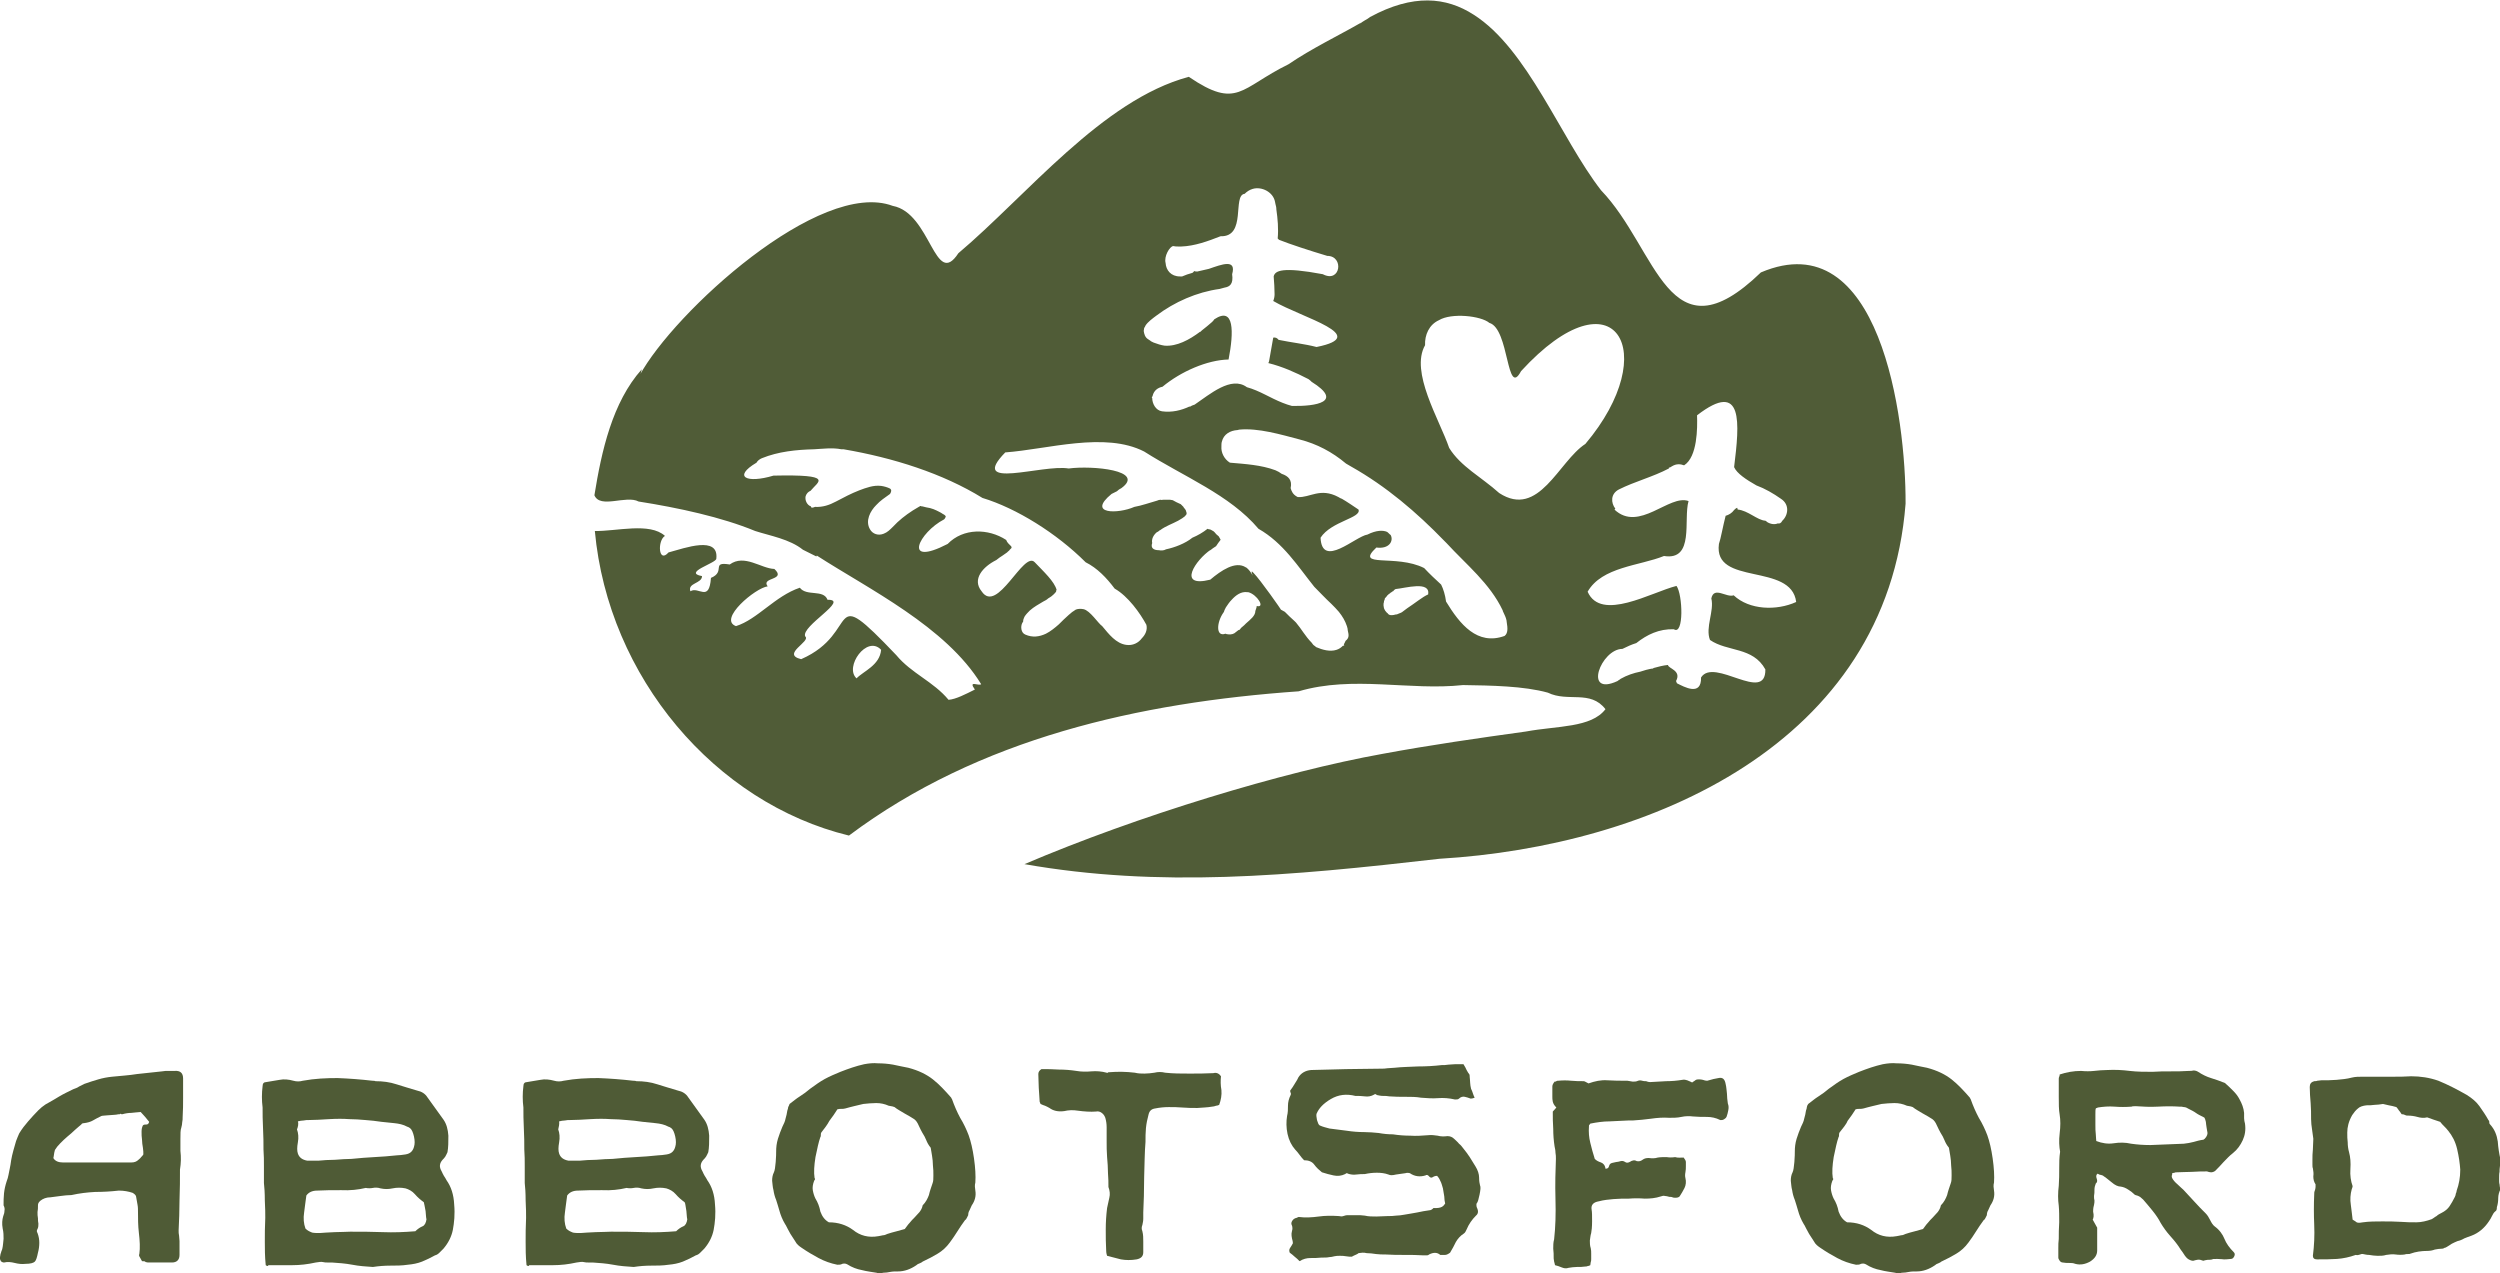
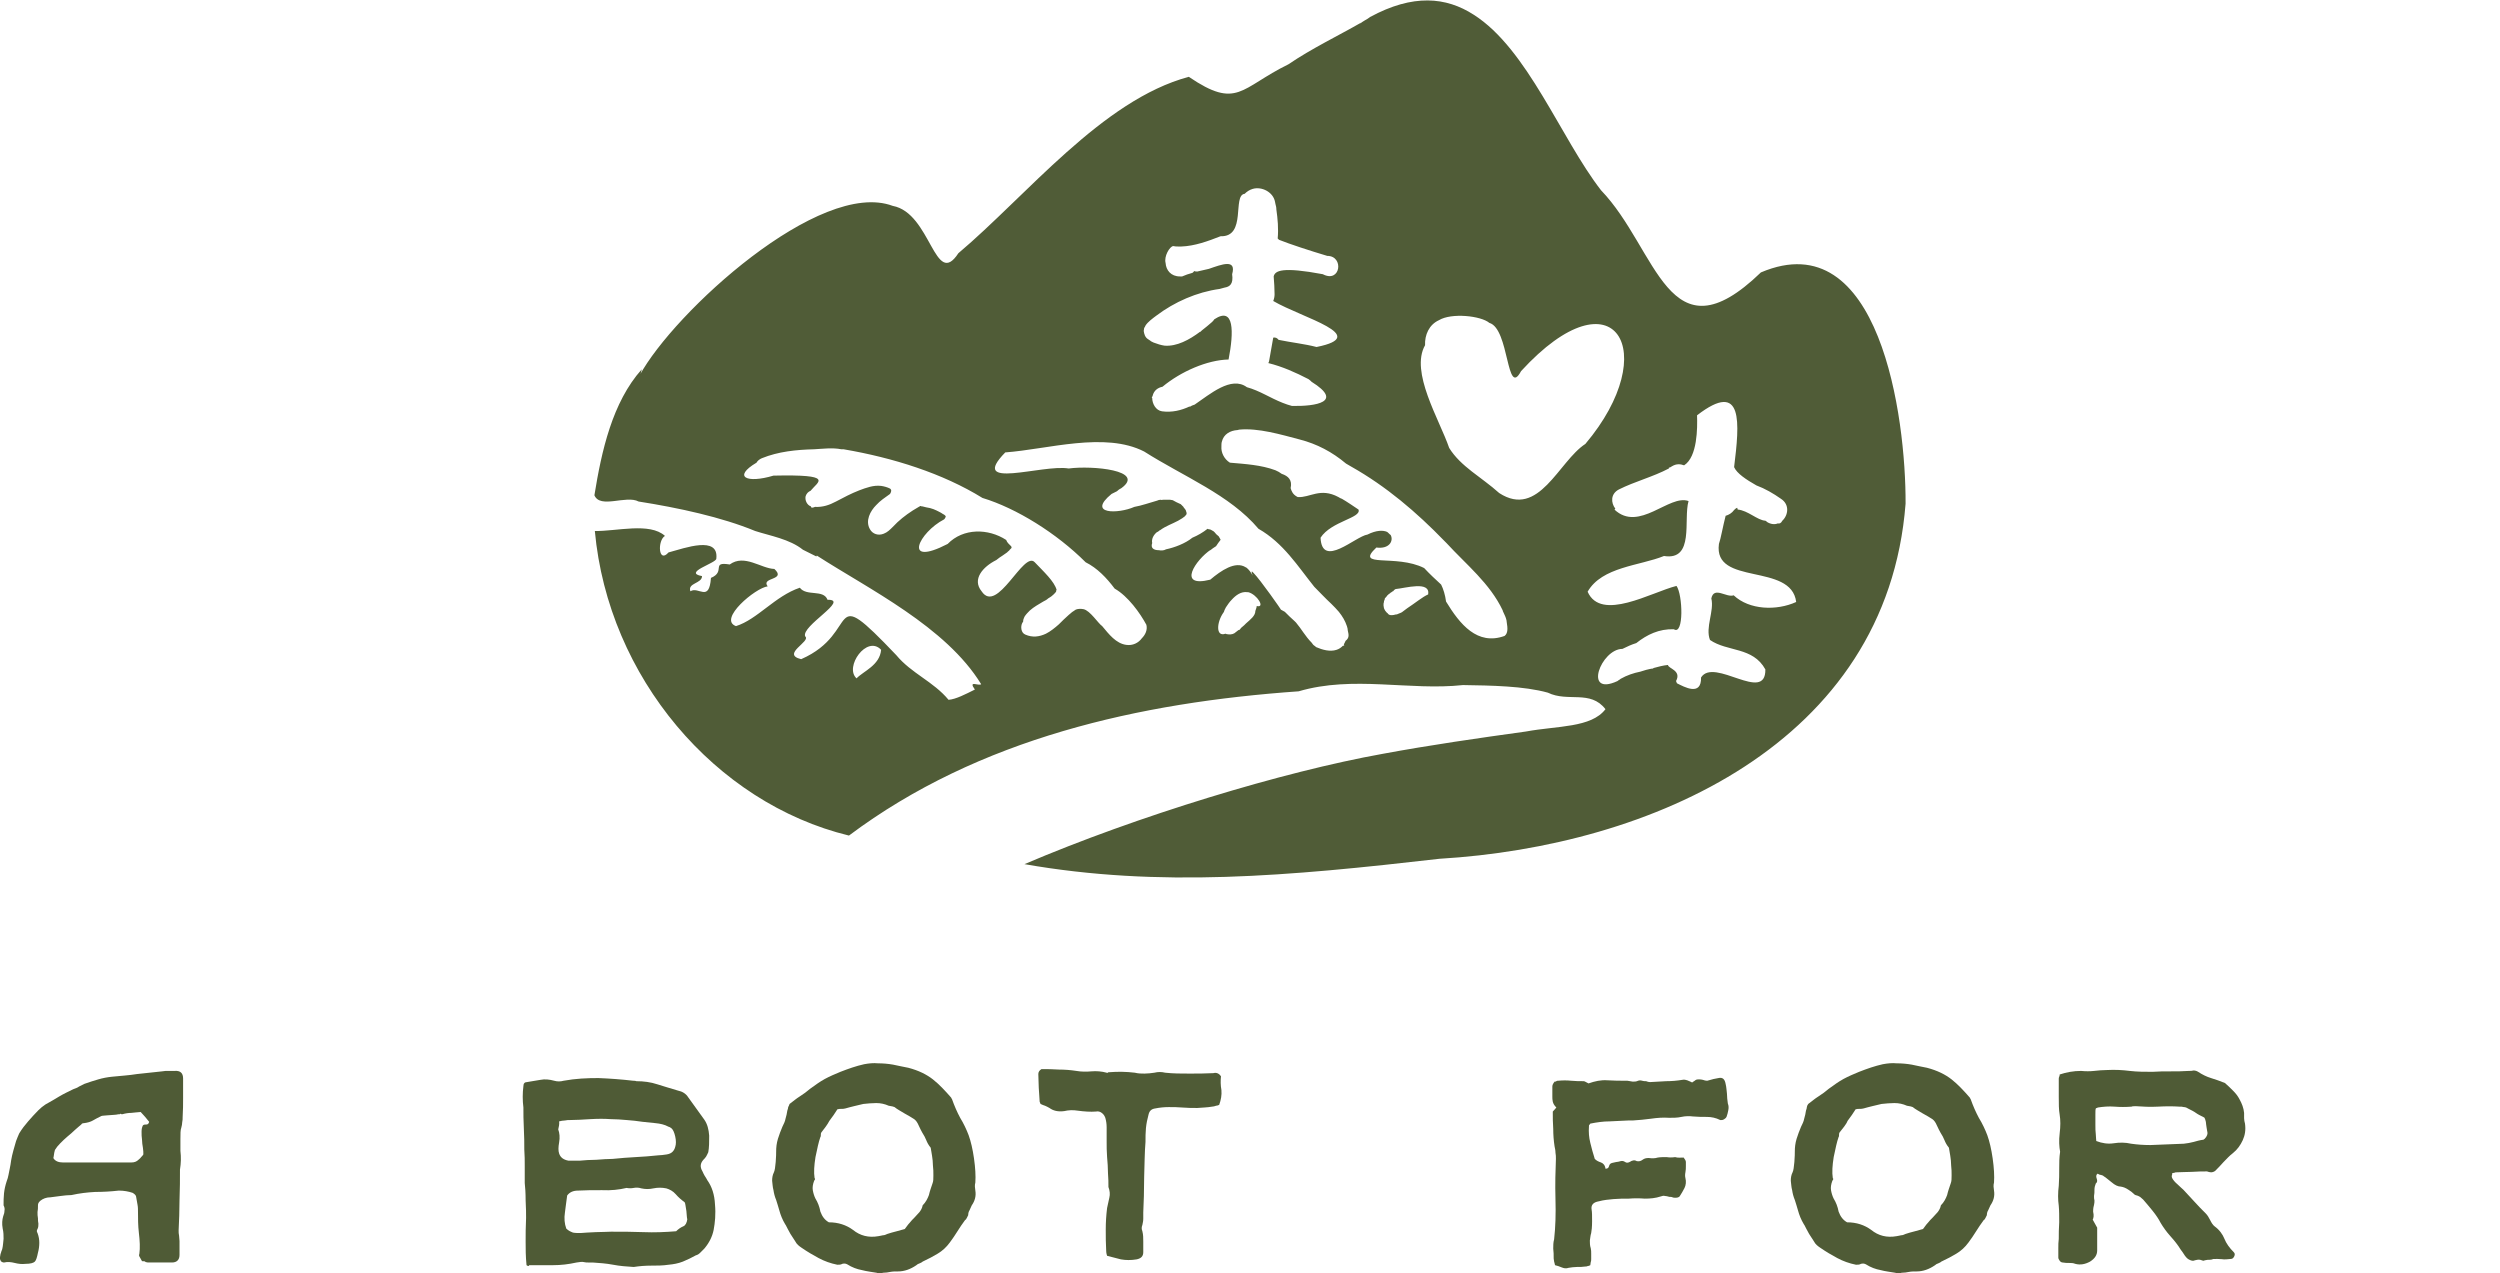
<svg xmlns="http://www.w3.org/2000/svg" version="1.1" id="Layer_1" x="0px" y="0px" viewBox="0 0 559.8 285.1" style="enable-background:new 0 0 559.8 285.1;" xml:space="preserve">
  <style type="text/css">
	.st0{fill:#4F5B36;}
	.st1{fill:#505C37;}
</style>
  <g>
    <g>
      <path class="st0" d="M31.8,282.4c-0.2-0.3-0.3-0.6-0.5-0.9c-0.2-0.3-0.2-0.5-0.1-0.7c0.2-1.4,0.1-3-0.1-4.7    c-0.2-1.7-0.2-3.3-0.2-4.6c0-0.6,0-1.2-0.1-1.7c-0.1-0.5-0.2-1.1-0.3-1.7c0-0.4-0.3-0.7-0.8-1c-0.9-0.3-1.9-0.5-3.1-0.5    c-1.8,0.2-3.5,0.3-5.3,0.3c-1.8,0.1-3.5,0.3-5.3,0.7c-0.8,0-1.6,0.1-2.4,0.2c-0.8,0.1-1.5,0.2-2.3,0.3c-0.9,0-1.7,0.3-2.3,0.8    c-0.2,0.2-0.3,0.3-0.4,0.5c-0.1,0.2-0.1,0.4-0.1,0.6c0,0.5,0,0.9-0.1,1.4c0,0.5,0,0.9,0.1,1.4c0,0.4,0,0.8,0.1,1.2    c0,0.4,0,0.8-0.2,1.2c-0.2,0.3-0.2,0.6,0,0.9c0.3,0.8,0.4,1.5,0.4,2.2c0,0.7-0.1,1.5-0.3,2.2c-0.2,1-0.4,1.7-0.7,2    c-0.3,0.3-1,0.5-2.1,0.5c-0.8,0.1-1.6,0-2.4-0.2c-0.8-0.2-1.6-0.3-2.4-0.1c-0.2,0-0.5-0.1-0.7-0.3C0,282-0.1,281.8,0,281.5    c0.1-0.5,0.1-0.8,0.2-0.9c0-0.1,0.1-0.4,0.3-0.9c0.2-0.8,0.2-1.6,0.3-2.3c0-0.7,0-1.5-0.2-2.3c-0.2-1.1-0.1-2,0.1-2.7    c0.2-0.5,0.3-0.9,0.3-1.3c0.1-0.4,0-0.8-0.2-1.2c0-0.9,0-1.8,0.1-2.7c0.1-0.9,0.3-1.8,0.6-2.7c0.2-0.5,0.3-0.9,0.4-1.4    c0.1-0.5,0.2-1,0.3-1.5c0.1-0.5,0.2-1,0.3-1.8c0.1-0.7,0.3-1.4,0.5-2.2c0.2-0.7,0.4-1.4,0.6-2.1c0.2-0.6,0.5-1.2,0.7-1.7    c0.6-1,1.3-1.9,2-2.7c0.7-0.8,1.5-1.7,2.3-2.5c0.5-0.5,1-0.9,1.6-1.3c1.1-0.6,2.1-1.2,3.1-1.8c1-0.6,2.1-1.1,3.1-1.6    c0.5-0.2,0.9-0.3,1.3-0.6c0.4-0.2,0.8-0.4,1.2-0.6c1.1-0.4,2.1-0.7,3.1-1c1-0.3,2.1-0.5,3.1-0.6c1.9-0.2,3.8-0.3,5.6-0.6    c1.8-0.2,3.7-0.4,5.6-0.6c0.5-0.1,0.9-0.1,1.4-0.1c0.5,0,0.9,0,1.4,0c1.3-0.1,1.9,0.5,1.9,1.7c0,1.4,0,2.9,0,4.3    c0,1.4,0,2.8-0.1,4.3c0,0.4,0,0.8-0.1,1.2c0,0.4-0.1,0.8-0.2,1.2c-0.2,0.5-0.2,1.4-0.2,2.6c0,1.2,0,2.1,0,2.6    c0.1,0.7,0.1,1.4,0.1,2.1c0,0.7-0.1,1.4-0.2,2.1c0,2.1,0,4.4-0.1,6.8c0,2.4-0.1,4.7-0.2,6.8c0,0.4,0,0.8,0.1,1.2    c0,0.4,0.1,0.8,0.1,1.2v3.1c0,1.1-0.6,1.7-1.7,1.7h-5c-0.3,0-0.6,0-0.9-0.1C32.5,282.4,32.2,282.4,31.8,282.4z M12,259.4    c0.4,0.6,1.1,0.9,2.1,0.9h15.3c0.7,0,1.2-0.2,1.6-0.6c0.2-0.2,0.4-0.3,0.6-0.6c0.2-0.2,0.4-0.4,0.5-0.6c0-0.4,0-0.9-0.1-1.5    c-0.1-0.6-0.2-1.2-0.2-1.8c-0.1-0.6-0.1-1.2-0.1-1.8c0-0.6,0.1-1,0.3-1.4c0.2-0.2,0.5-0.2,0.8-0.2c0.3,0,0.5-0.2,0.6-0.6    c-0.3-0.4-0.6-0.7-0.9-1.1c-0.3-0.3-0.6-0.7-1-1.1c-0.8,0.1-1.5,0.1-2.1,0.2c-0.6,0-1.3,0.1-2,0.3c-0.2,0-0.3,0-0.3-0.1    c-0.1,0-0.2,0-0.3,0.1c-0.2,0-0.4,0-0.8,0.1c-0.4,0-0.8,0.1-1.3,0.1c-0.5,0-0.9,0.1-1.3,0.1c-0.4,0-0.7,0.1-0.7,0.1    c-0.8,0.4-1.4,0.7-1.9,1c-0.5,0.3-1.2,0.5-2,0.6c-0.3,0-0.5,0.1-0.6,0.3c-0.4,0.3-0.8,0.7-1.4,1.2c-0.5,0.5-1.1,1-1.7,1.5    c-0.6,0.5-1.1,1-1.6,1.5c-0.5,0.5-0.9,1-1.2,1.5c-0.1,0.3-0.2,0.8-0.3,1.6C11.9,259.3,12,259.4,12,259.4z" />
-       <path class="st0" d="M59.5,283.3c-0.2-2-0.2-3.7-0.2-5.3c0-1.5,0-3.3,0.1-5.3c0-0.9,0-2.2-0.1-3.9c0-1.7-0.1-3-0.2-3.9    c0-1.3,0-2.6,0-3.8c0-1.2,0-2.4-0.1-3.7c0-1.4,0-2.9-0.1-4.7c-0.1-1.8-0.1-3.3-0.1-4.7c-0.2-1.6-0.2-3.2,0-4.8    c0-0.6,0.3-0.9,0.8-0.9c1-0.2,2-0.3,3-0.5c1-0.2,2-0.1,3.1,0.2c0.7,0.2,1.4,0.2,2.1,0c2.7-0.5,5.3-0.6,7.8-0.6    c2.6,0.1,5.2,0.3,7.8,0.6c0.3,0,0.5,0,0.7,0.1c1.6,0,3.2,0.2,4.7,0.7c1.5,0.5,3,0.9,4.6,1.4c1,0.2,1.8,0.7,2.3,1.5    c0.6,0.8,1.2,1.7,1.8,2.5c0.6,0.8,1.2,1.7,1.8,2.5c0.7,1,1,2.2,1.1,3.6c0,1.4,0,2.6-0.2,3.7c-0.2,0.4-0.3,0.7-0.5,1    c-0.2,0.3-0.4,0.5-0.6,0.7c-0.7,0.8-0.8,1.6-0.2,2.6c0.2,0.4,0.3,0.7,0.5,1c0.2,0.3,0.4,0.6,0.6,1c1,1.4,1.6,3.2,1.7,5.4    c0.2,2.2,0,4.1-0.3,5.7c-0.3,1.5-1,2.9-2.1,4.2c-0.3,0.3-0.6,0.6-0.9,0.9c-0.3,0.3-0.6,0.5-1,0.6c-0.9,0.5-1.9,1-2.9,1.4    c-1,0.4-2.1,0.6-3.2,0.7c-1.3,0.2-2.6,0.2-3.9,0.2c-1.3,0-2.6,0.1-3.9,0.3c-1.5-0.1-3.1-0.2-4.6-0.5c-1.6-0.3-3.1-0.4-4.6-0.5    c-0.4,0-0.7,0-1,0c-0.3,0-0.6,0-1-0.1c-0.4-0.1-0.9,0-1.6,0.1c-1.8,0.4-3.5,0.6-5.3,0.6c-1.8,0-3.5,0-5.3,0    C60,283.6,59.8,283.5,59.5,283.3z M66.5,252.9c0.3,0.8,0.4,1.8,0.2,2.9c-0.2,1.1-0.2,1.9,0,2.5c0.3,0.9,1,1.4,2.1,1.6h2.5    c1.1-0.1,2.3-0.2,3.7-0.2c1.4-0.1,2.6-0.2,3.7-0.2c1.8-0.2,3.5-0.3,5.1-0.4c1.7-0.1,3.4-0.2,5.1-0.4c0.5,0,1.2-0.1,1.9-0.2    c0.6-0.1,1-0.3,1.3-0.6c0.3-0.3,0.5-0.7,0.6-1.1c0.2-0.6,0.2-1.4,0-2.3c-0.2-0.9-0.5-1.6-0.9-1.9c-0.3-0.2-0.5-0.3-0.6-0.3    c-0.9-0.5-1.9-0.7-2.9-0.8c-1-0.1-1.9-0.2-2.9-0.3c-1.2-0.2-2.4-0.3-3.6-0.4c-1.2-0.1-2.4-0.2-3.6-0.2c-1.3-0.1-2.8-0.1-4.5,0    c-1.7,0.1-3.2,0.2-4.5,0.2c-0.4,0-0.8,0-1.2,0.1c-0.4,0-0.9,0.1-1.3,0.2C66.9,251.7,66.7,252.4,66.5,252.9z M94.9,269.2    c-0.7-0.5-1.4-1.1-2-1.8c-0.6-0.7-1.4-1.1-2.1-1.3c-1-0.2-1.9-0.2-2.9,0c-0.9,0.2-1.8,0.2-2.7,0c-0.6-0.2-1.2-0.2-1.7-0.1    c-0.5,0.1-1.1,0.1-1.6,0c-1.7,0.4-3.5,0.6-5.5,0.5c-2,0-3.8,0-5.4,0.1c-1.1,0-1.9,0.4-2.4,1.1c-0.2,1.2-0.3,2.5-0.5,3.8    c-0.2,1.3-0.1,2.5,0.3,3.6c0.5,0.5,1,0.7,1.5,0.9c0.5,0.1,1.1,0.1,1.7,0.1c0.8-0.1,1.9-0.1,3.4-0.2c1.5,0,2.6-0.1,3.4-0.1    c2.4,0,4.9,0,7.3,0.1c2.4,0.1,4.9,0,7.3-0.2c0.5-0.5,1.1-0.9,1.6-1.1c0.5-0.2,0.8-0.8,0.9-1.6c-0.1-0.2-0.1-0.8-0.2-1.8    C95.1,270.2,95,269.5,94.9,269.2z" />
      <path class="st0" d="M117.9,283.3c-0.2-2-0.2-3.7-0.2-5.3c0-1.5,0-3.3,0.1-5.3c0-0.9,0-2.2-0.1-3.9c0-1.7-0.1-3-0.2-3.9    c0-1.3,0-2.6,0-3.8c0-1.2,0-2.4-0.1-3.7c0-1.4,0-2.9-0.1-4.7c-0.1-1.8-0.1-3.3-0.1-4.7c-0.2-1.6-0.2-3.2,0-4.8    c0-0.6,0.3-0.9,0.8-0.9c1-0.2,2-0.3,3-0.5c1-0.2,2-0.1,3.1,0.2c0.7,0.2,1.4,0.2,2.1,0c2.7-0.5,5.3-0.6,7.8-0.6    c2.6,0.1,5.2,0.3,7.8,0.6c0.3,0,0.5,0,0.7,0.1c1.6,0,3.2,0.2,4.7,0.7c1.5,0.5,3,0.9,4.6,1.4c1,0.2,1.8,0.7,2.3,1.5    c0.6,0.8,1.2,1.7,1.8,2.5c0.6,0.8,1.2,1.7,1.8,2.5c0.7,1,1,2.2,1.1,3.6c0,1.4,0,2.6-0.2,3.7c-0.2,0.4-0.3,0.7-0.5,1    c-0.2,0.3-0.4,0.5-0.6,0.7c-0.7,0.8-0.8,1.6-0.2,2.6c0.2,0.4,0.3,0.7,0.5,1c0.2,0.3,0.4,0.6,0.6,1c1,1.4,1.6,3.2,1.7,5.4    c0.2,2.2,0,4.1-0.3,5.7c-0.3,1.5-1,2.9-2.1,4.2c-0.3,0.3-0.6,0.6-0.9,0.9c-0.3,0.3-0.6,0.5-1,0.6c-0.9,0.5-1.9,1-2.9,1.4    c-1,0.4-2.1,0.6-3.2,0.7c-1.3,0.2-2.6,0.2-3.9,0.2c-1.3,0-2.6,0.1-3.9,0.3c-1.5-0.1-3.1-0.2-4.6-0.5c-1.6-0.3-3.1-0.4-4.6-0.5    c-0.4,0-0.7,0-1,0c-0.3,0-0.6,0-1-0.1c-0.4-0.1-0.9,0-1.6,0.1c-1.8,0.4-3.5,0.6-5.3,0.6c-1.8,0-3.5,0-5.3,0    C118.4,283.6,118.2,283.5,117.9,283.3z M125,252.9c0.3,0.8,0.4,1.8,0.2,2.9c-0.2,1.1-0.2,1.9,0,2.5c0.3,0.9,1,1.4,2.1,1.6h2.5    c1.1-0.1,2.3-0.2,3.7-0.2c1.4-0.1,2.6-0.2,3.7-0.2c1.8-0.2,3.5-0.3,5.1-0.4c1.7-0.1,3.4-0.2,5.1-0.4c0.5,0,1.2-0.1,1.9-0.2    c0.6-0.1,1-0.3,1.3-0.6c0.3-0.3,0.5-0.7,0.6-1.1c0.2-0.6,0.2-1.4,0-2.3c-0.2-0.9-0.5-1.6-0.9-1.9c-0.3-0.2-0.5-0.3-0.6-0.3    c-0.9-0.5-1.9-0.7-2.9-0.8c-1-0.1-1.9-0.2-2.9-0.3c-1.2-0.2-2.4-0.3-3.6-0.4c-1.2-0.1-2.4-0.2-3.6-0.2c-1.3-0.1-2.8-0.1-4.5,0    c-1.7,0.1-3.2,0.2-4.5,0.2c-0.4,0-0.8,0-1.2,0.1c-0.4,0-0.9,0.1-1.3,0.2C125.3,251.7,125.1,252.4,125,252.9z M153.3,269.2    c-0.7-0.5-1.4-1.1-2-1.8c-0.6-0.7-1.4-1.1-2.1-1.3c-1-0.2-1.9-0.2-2.9,0c-0.9,0.2-1.8,0.2-2.7,0c-0.6-0.2-1.2-0.2-1.7-0.1    c-0.5,0.1-1.1,0.1-1.6,0c-1.7,0.4-3.5,0.6-5.5,0.5c-2,0-3.8,0-5.4,0.1c-1.1,0-1.9,0.4-2.4,1.1c-0.2,1.2-0.3,2.5-0.5,3.8    c-0.2,1.3-0.1,2.5,0.3,3.6c0.5,0.5,1,0.7,1.5,0.9c0.5,0.1,1.1,0.1,1.7,0.1c0.8-0.1,1.9-0.1,3.4-0.2c1.5,0,2.6-0.1,3.4-0.1    c2.4,0,4.9,0,7.3,0.1c2.4,0.1,4.9,0,7.3-0.2c0.5-0.5,1.1-0.9,1.6-1.1c0.5-0.2,0.8-0.8,0.9-1.6c-0.1-0.2-0.1-0.8-0.2-1.8    C153.5,270.2,153.5,269.5,153.3,269.2z" />
      <path class="st0" d="M176.8,247.2c0.8-0.6,1.5-1.2,2.3-1.7c0.8-0.5,1.6-1.1,2.3-1.7c1.1-0.8,2.2-1.6,3.3-2.2    c1.1-0.6,2.3-1.1,3.5-1.6c1.8-0.7,3.5-1.3,5.3-1.7c1.1-0.2,2.1-0.3,3.1-0.2c1.1,0,2.3,0.1,3.4,0.3c1.1,0.2,2.2,0.5,3.4,0.7    c2.3,0.6,4.1,1.5,5.5,2.6c1.4,1.1,2.7,2.5,4.1,4.1c0,0.1,0,0.1,0.1,0.2c0,0,0.1,0.1,0.1,0.2c0.5,1.4,1.1,2.8,1.8,4.1    c0.8,1.3,1.4,2.6,1.9,3.9c0.5,1.4,0.9,3.1,1.2,5.2c0.3,2.1,0.4,3.9,0.3,5.4c-0.1,0.3-0.1,0.6-0.1,0.9c0,0.3,0.1,0.6,0.1,0.9    c0.2,1.2-0.1,2.3-0.8,3.3c-0.2,0.4-0.3,0.7-0.5,1.1c-0.2,0.3-0.3,0.7-0.3,1.1c-0.1,0.2-0.2,0.4-0.3,0.6c-0.1,0.2-0.2,0.4-0.4,0.5    c-0.6,0.8-1.2,1.7-1.7,2.5c-0.5,0.8-1.1,1.7-1.7,2.5c-0.8,1.1-1.7,1.9-2.7,2.5c-1,0.6-2.1,1.2-3.4,1.8c-0.2,0.2-0.5,0.3-0.7,0.4    c-0.3,0.1-0.5,0.2-0.7,0.4c-1.3,0.9-2.7,1.4-4.1,1.4c-0.6,0-1.2,0-1.7,0.1c-0.5,0.1-1.1,0.2-1.7,0.2c-0.5,0.2-0.9,0.2-1.4,0    c-1.1-0.2-2.2-0.3-3.3-0.6c-1.1-0.2-2.2-0.6-3.3-1.3c-0.4-0.2-0.7-0.2-1.1-0.1c-0.3,0.2-0.7,0.2-1.1,0.2c-1.5-0.3-2.9-0.8-4.2-1.5    c-1.3-0.7-2.5-1.4-3.8-2.3c-0.6-0.4-1.1-0.8-1.4-1.4c-0.3-0.5-0.7-1.1-1.1-1.7c-0.2-0.4-0.4-0.7-0.6-1.1c-0.2-0.3-0.3-0.7-0.6-1.1    c-0.6-1-1-2-1.3-3.1c-0.2-0.8-0.5-1.6-0.7-2.3c-0.3-0.7-0.5-1.5-0.6-2.2c-0.2-0.7-0.2-1.4-0.3-2.1c0-0.7,0.1-1.3,0.4-1.9    c0.2-0.4,0.3-1.2,0.4-2.3c0.1-1.2,0.1-2,0.1-2.3c0-1,0.1-1.9,0.4-2.9c0.3-0.9,0.6-1.8,1-2.7c0.3-0.6,0.6-1.2,0.7-1.8    c0.2-0.6,0.3-1.2,0.4-1.8c0.1-0.3,0.2-0.6,0.2-0.8C176.6,247.7,176.7,247.5,176.8,247.2z M183.9,253.6c-0.1,0.2-0.1,0.3-0.1,0.5    c0,0.2,0,0.4-0.1,0.5c-0.4,1.1-0.7,2.6-1.1,4.5c-0.3,1.9-0.4,3.4-0.2,4.7c0.2,0.2,0.1,0.3-0.1,0.6c-0.3,0.8-0.4,1.5-0.3,2.1    c0.1,0.6,0.3,1.3,0.6,1.9c0.5,0.8,0.9,1.8,1.1,2.9c0.4,1.1,1,1.9,1.9,2.4c2.1,0,3.9,0.6,5.4,1.7c1.6,1.3,3.5,1.8,5.7,1.4    c0.4-0.1,0.7-0.1,1-0.2c0.3,0,0.6-0.1,1-0.3c0.6-0.2,1.3-0.4,2.1-0.6c0.8-0.2,1.4-0.4,1.8-0.5c0.4-0.5,0.7-1,1.1-1.4    c0.3-0.4,0.7-0.8,1.1-1.2c0.4-0.4,0.7-0.8,1.1-1.2c0.3-0.4,0.6-0.9,0.7-1.5c0.7-0.7,1.1-1.5,1.4-2.3c0.2-0.9,0.5-1.7,0.8-2.6    c0.2-0.5,0.2-1,0.2-1.8c0-0.7,0-1.5-0.1-2.2c0-0.8-0.1-1.5-0.2-2.2c-0.1-0.7-0.2-1.3-0.3-1.8c-0.5-0.6-0.8-1.2-1-1.7    c-0.2-0.5-0.5-1.1-0.9-1.7c-0.2-0.4-0.5-0.9-0.8-1.6c-0.3-0.7-0.6-1.1-1-1.4c-0.6-0.4-1.3-0.8-2.2-1.3c-0.8-0.5-1.6-0.9-2.2-1.4    c-0.2-0.1-0.6-0.2-1.3-0.3c-0.9-0.4-1.8-0.6-2.8-0.6c-1,0-1.9,0.1-2.9,0.2c-0.7,0.2-1.4,0.3-2.1,0.5c-0.7,0.2-1.3,0.3-1.9,0.5    c-0.3,0.1-0.6,0.1-0.9,0.1c-0.3,0-0.6,0-0.9,0.1c-0.5,0.8-1.1,1.7-1.8,2.6C185.3,251.8,184.6,252.7,183.9,253.6z" />
      <path class="st0" d="M247.9,281.2c-0.2-0.6-0.2-1-0.2-1.1c-0.1-1.6-0.1-3.2-0.1-4.8c0-1.6,0.1-3.2,0.3-4.8    c0.2-0.8,0.3-1.5,0.5-2.3c0.2-0.8,0.1-1.6-0.2-2.4c0-0.9,0-2-0.1-3.1c0-1.2-0.1-2.4-0.2-3.6c-0.1-1.2-0.1-2.4-0.1-3.6    c0-1.2,0-2.2,0-3.1c0-0.7-0.1-1.4-0.3-2.1c-0.2-0.5-0.4-0.8-0.8-1.1c-0.4-0.3-0.8-0.4-1.3-0.3c-1.2,0.1-2.6,0-4.1-0.2    c-0.5-0.1-1-0.1-1.5-0.1c-0.5,0-1,0.1-1.5,0.2c-1.4,0.2-2.5-0.1-3.3-0.7c-0.4-0.2-0.7-0.4-1-0.5c-0.3-0.1-0.6-0.2-1-0.4l-0.2-0.5    c-0.1-1.1-0.1-2.1-0.2-3.1c0-1-0.1-2-0.1-3.1c0-0.4,0.2-0.8,0.7-1.1c1.3,0,2.6,0,3.9,0.1c1.3,0,2.6,0.1,3.9,0.3    c1.1,0.2,2.3,0.2,3.4,0.1c1.1-0.1,2.3,0,3.4,0.3c0.1,0.1,0.2,0.1,0.2,0c0.1-0.1,0.2-0.1,0.3-0.1c1-0.1,2-0.1,2.9-0.1    c1,0,1.9,0.1,2.9,0.2c0.8,0.2,1.5,0.2,2.2,0.2c0.7,0,1.5-0.1,2.2-0.2c0.8-0.2,1.6-0.2,2.4,0c1.8,0.2,3.6,0.2,5.4,0.2    c1.8,0,3.6,0,5.4-0.1c0.7-0.2,1.3,0.1,1.7,0.7c-0.1,1-0.1,2,0.1,3.1c0.1,1.1-0.1,2.2-0.5,3.3c-0.2,0.1-0.5,0.2-0.7,0.2    c-0.3,0.1-0.6,0.2-0.9,0.2c-1.1,0.2-2.2,0.2-3.3,0.3c-1.1,0-2.2,0-3.3-0.1c-1.1-0.1-2.1-0.1-3.1-0.1c-1,0-2,0.1-3,0.3    c-0.8,0.1-1.3,0.5-1.5,1.3c-0.3,1.1-0.5,2.1-0.6,3.1c-0.1,1-0.1,2-0.1,3.1c-0.2,2.3-0.2,4.9-0.3,7.9c0,3-0.1,5.7-0.2,7.9    c0,0.5,0,0.9,0,1.4s-0.1,0.9-0.2,1.4c-0.2,0.5-0.2,0.9,0,1.4c0.2,0.8,0.2,1.5,0.2,2.3c0,0.8,0,1.6,0,2.4c0,0.9-0.5,1.4-1.5,1.6    c-1.2,0.2-2.4,0.2-3.5,0C250.2,281.8,249.1,281.5,247.9,281.2z" />
-       <path class="st0" d="M323.6,269.5c-0.1-0.5-0.2-1-0.2-1.6c-0.1-0.6-0.2-1.2-0.3-1.8c-0.2-0.6-0.3-1.2-0.6-1.7    c-0.2-0.5-0.5-0.9-0.7-1.1c-0.4,0-0.7,0.1-1,0.3c-0.3,0.2-0.6,0.1-0.9-0.3c-0.2-0.2-0.5-0.3-0.7-0.1c-1.3,0.4-2.5,0.2-3.5-0.5    c-0.4-0.1-0.7-0.1-1,0l-2.1,0.3c-0.8,0.2-1.3,0.2-1.7,0c-0.8-0.3-1.7-0.4-2.6-0.4c-0.9,0-1.8,0.1-2.7,0.3c-0.6,0-1.2,0-1.9,0.1    c-0.6,0.1-1.3,0-1.9-0.2c-0.2-0.2-0.3-0.1-0.6,0.1c-0.8,0.4-1.7,0.5-2.6,0.3c-0.9-0.2-1.7-0.4-2.6-0.7c-0.6-0.5-1.2-1-1.7-1.7    c-0.5-0.7-1.3-1-2.3-1c-0.4-0.4-0.7-0.8-1-1.2c-0.3-0.4-0.6-0.8-1-1.2c-0.8-0.9-1.4-2.1-1.7-3.5c-0.3-1.4-0.3-2.8-0.1-4    c0.2-0.8,0.2-1.5,0.2-2.3c0-0.8,0.2-1.6,0.6-2.4c0.1-0.2,0.1-0.3,0-0.5c-0.1-0.2-0.1-0.3-0.1-0.5c0.4-0.5,0.7-1,1-1.5    c0.3-0.5,0.6-0.9,0.8-1.4c0.6-1,1.6-1.6,2.9-1.7c2.7-0.1,5.3-0.1,7.8-0.2c2.6,0,5.2-0.1,7.8-0.1c0.5,0,1,0,1.5-0.1    c0.5,0,1-0.1,1.5-0.1c1.8-0.2,3.5-0.2,5.3-0.3c1.8,0,3.6-0.1,5.3-0.3c0.5,0,1,0,1.5-0.1c0.5,0,1-0.1,1.5-0.1h1.9    c0.3,0.5,0.6,1,0.7,1.3c0.2,0.3,0.3,0.6,0.5,0.8s0.2,0.5,0.2,0.8c0,0.3,0.1,0.7,0.1,1.3c0,0.4,0.1,0.8,0.2,1.3    c0.2,0.4,0.3,0.7,0.4,1c0.1,0.3,0.2,0.6,0.4,1c-0.5,0.2-0.8,0.2-0.9,0.2c-0.5-0.2-0.9-0.3-1.3-0.4c-0.4-0.1-0.9,0-1.3,0.4    c-0.2,0.2-0.5,0.2-0.9,0.2c-1.3-0.3-2.6-0.4-3.8-0.3c-1.2,0.1-2.5,0-3.8-0.1c-1.1-0.2-2.3-0.2-3.5-0.2c-1.2,0-2.4,0-3.6-0.1    c-0.5-0.1-0.9-0.1-1.4-0.1c-0.5,0-0.9-0.1-1.4-0.2c-0.2-0.2-0.4-0.3-0.6-0.1c-0.7,0.4-1.4,0.5-2.1,0.4c-0.7-0.1-1.4-0.1-2.1-0.1    c-2-0.5-3.8-0.3-5.5,0.7c-1.7,1-2.7,2.1-3.2,3.3c-0.1,0.3,0,0.8,0.1,1.4c0.2,0.6,0.3,1,0.6,1.2c0.4,0.2,0.8,0.3,1.1,0.4    c0.4,0.1,0.8,0.2,1.1,0.3c1.3,0.2,2.6,0.3,3.9,0.5c1.3,0.2,2.6,0.3,3.9,0.3c1.1,0,2.1,0.1,3.2,0.2c1.1,0.2,2.1,0.3,3.2,0.3    c1.3,0.2,2.6,0.3,3.9,0.3c1.3,0.1,2.6,0,3.9-0.1c0.8-0.1,1.5,0,2.2,0.1c0.7,0.2,1.5,0.2,2.2,0.1c0.6,0,1.1,0.2,1.5,0.6    c0.4,0.4,0.8,0.7,1.1,1.1c0.4,0.3,0.7,0.7,1,1.1c0.5,0.6,1,1.3,1.4,1.9c0.4,0.7,0.9,1.4,1.3,2.1c0.5,0.8,0.8,1.7,0.8,2.5    c0,0.8,0.1,1.3,0.2,1.7c0.2,0.4,0.1,1.1-0.1,2.1c-0.2,1-0.4,1.7-0.6,1.9c-0.1,0.1-0.1,0.2-0.1,0.3c0,0.3,0,0.5,0.1,0.7    c0.4,0.8,0.3,1.4-0.2,1.8c-0.9,0.9-1.6,1.9-2.1,3.1c-0.2,0.4-0.3,0.7-0.6,0.9c-0.8,0.5-1.4,1.2-1.8,1.9c-0.4,0.8-0.8,1.6-1.3,2.4    c-0.4,0.3-0.8,0.5-1.1,0.5c-0.4,0-0.8,0-1.1,0c-0.7-0.6-1.5-0.6-2.5-0.1c-0.2,0.2-0.4,0.2-0.6,0.2c-0.3,0-0.5,0-0.6,0    c-1.4-0.1-2.9-0.1-4.3-0.1c-1.4,0-2.8,0-4.3-0.1c-0.7,0-1.4,0-2.1-0.1c-0.7-0.1-1.4-0.2-2.1-0.2c-0.3-0.1-0.6-0.1-0.9-0.1    c-0.3,0-0.6,0.1-0.9,0.1c-0.2,0.2-0.5,0.3-0.7,0.4s-0.5,0.2-0.8,0.4c-0.4,0-0.8,0-1.3-0.1c-0.5-0.1-0.9-0.1-1.4-0.1    c-0.4,0-0.8,0-1.2,0.1c-0.4,0.1-0.8,0.2-1.2,0.2c-0.4,0.1-1,0.1-1.7,0.1c-0.8,0.1-1.7,0.1-2.5,0.1c-0.8,0-1.6,0.2-2.4,0.7    c-0.4-0.4-0.7-0.7-1.1-1c-0.3-0.3-0.7-0.6-1.1-0.9c-0.2-0.5-0.1-0.8,0.1-1.1c0.2-0.3,0.4-0.6,0.6-1c0-0.4-0.1-0.7-0.2-1.1    s-0.1-0.7-0.1-1.1c0.1-0.4,0.1-0.7,0.2-1c0-0.3,0-0.6-0.2-1c-0.1-0.3,0-0.6,0.2-0.9c0.2-0.3,0.5-0.5,0.9-0.6c0.1,0,0.2,0,0.2-0.1    c0.1,0,0.2-0.1,0.3-0.1c1.5,0.2,3,0.1,4.5-0.1c1.4-0.2,2.9-0.2,4.5-0.1c0.4,0.1,0.7,0.1,1,0c0.3-0.1,0.6-0.2,1-0.2    c0.6,0,1.2,0,1.9,0c0.6,0,1.3,0,1.9,0.1c0.8,0.2,1.7,0.2,2.6,0.2c0.9,0,1.7-0.1,2.6-0.1c0.6,0,1.2,0,1.8-0.1    c0.6,0,1.2-0.1,1.8-0.2c1-0.2,2-0.3,2.9-0.5c1-0.2,1.9-0.4,2.8-0.5c0.3,0,0.6-0.2,0.9-0.5C322.8,270.6,323.2,270.1,323.6,269.5z" />
      <path class="st0" d="M377,259.2c0.3,0.4,0.5,0.7,0.5,1c0,0.3,0,0.6,0,0.9c0,0.5,0,0.9-0.1,1.4c-0.1,0.5-0.1,0.9,0,1.3    c0.2,0.8,0.1,1.6-0.2,2.2c-0.3,0.6-0.7,1.3-1.1,1.9c-0.2,0.2-0.5,0.3-0.9,0.3c-0.2,0-0.5,0-0.7-0.1c-0.2-0.1-0.5-0.1-0.7-0.1    c-0.4-0.1-0.7-0.2-1-0.2c-0.3-0.1-0.6,0-0.9,0.1c-1.2,0.4-2.4,0.5-3.6,0.5c-1.2-0.1-2.4-0.1-3.6,0c-1.1,0-2.3,0-3.4,0.1    c-1.1,0.1-2.2,0.2-3.3,0.5c-1.2,0.2-1.8,0.8-1.6,1.9c0.1,0.5,0.1,1.4,0.1,2.6c0,1.2-0.1,2.1-0.2,2.6c-0.2,0.6-0.2,1.2-0.3,1.7    c0,0.5,0,1.1,0.2,1.7c0.1,0.4,0.1,0.8,0.1,1.2c0,0.4,0,0.8,0,1.2c0,0.2,0,0.5-0.1,0.7c0,0.2-0.1,0.5-0.1,0.7    c-0.2,0.1-0.4,0.2-0.6,0.2c-0.2,0.1-0.3,0.1-0.5,0.1c-0.6,0.1-1.2,0.1-1.9,0.1c-0.6,0-1.3,0.1-1.9,0.2c-0.5,0.2-1,0.1-1.5-0.1    c-0.5-0.2-1-0.4-1.5-0.5c-0.1-0.3-0.1-0.6-0.2-0.8c0-0.2-0.1-0.5-0.1-0.7c0-0.8,0-1.5-0.1-2.2c0-0.7,0-1.4,0.2-2.1    c0.3-2.7,0.4-5.7,0.3-9c-0.1-3.4,0-6.4,0.1-9c0-0.5,0-0.9-0.1-1.4c0-0.5-0.1-0.9-0.2-1.4c-0.2-1.3-0.3-2.6-0.3-3.9    c-0.1-1.3-0.1-2.6-0.1-3.9c0.4-0.4,0.6-0.7,0.8-0.9c-0.5-0.5-0.7-0.9-0.8-1.3c-0.1-0.4-0.1-0.8-0.1-1.2c0-0.4,0-0.8,0-1.2    c0-0.3,0-0.6,0-1s0.2-0.7,0.5-1.1c0.2,0,0.3,0,0.4-0.1c0.1-0.1,0.2-0.1,0.4-0.1c1-0.1,2-0.1,2.9,0c1,0.1,1.9,0.1,2.9,0.1    c0.1,0,0.4,0.2,1,0.5c1.4-0.5,2.8-0.8,4.2-0.7c1.4,0.1,2.9,0.1,4.5,0.1c0.4,0.1,0.8,0.1,1.2,0.2c0.4,0,0.8,0,1.2-0.2    c0.3-0.1,0.6-0.1,0.9,0c0.3,0.1,0.6,0.1,0.9,0.1c0.5,0.2,0.8,0.2,0.9,0.2c1.2-0.1,2.4-0.1,3.6-0.2c1.2,0,2.4-0.1,3.6-0.3    c0.4-0.1,0.8,0,1.1,0.1c0.4,0.2,0.8,0.3,1.1,0.5c0.2-0.2,0.5-0.3,0.7-0.5c0.3-0.2,0.5-0.2,0.7-0.2c0.4,0,0.7,0,1,0.1    c0.3,0.1,0.6,0.2,1,0.2c1-0.3,1.8-0.5,2.5-0.6c0.9-0.2,1.4,0.2,1.6,1.3c0.2,0.8,0.2,1.5,0.3,2.2c0,0.7,0.1,1.5,0.2,2.2    c0.2,0.5,0.2,1,0.1,1.5c-0.1,0.5-0.2,1-0.4,1.5c-0.1,0.2-0.2,0.3-0.5,0.5c-0.3,0.2-0.5,0.2-0.6,0.2h-0.3c-1-0.5-2-0.7-3-0.7    c-1,0-2,0-3.1-0.1c-0.8-0.1-1.7-0.1-2.6,0.1s-1.8,0.2-2.7,0.2c-1.4-0.1-2.7,0-4.1,0.2c-1.4,0.2-2.7,0.3-4.1,0.4h-1    c-1.4,0.1-2.8,0.1-4.2,0.2c-1.4,0-2.8,0.2-4.3,0.5c-0.1,0.2-0.2,0.2-0.2,0.3c-0.1,0-0.1,0.1-0.1,0.3c-0.1,1.3,0,2.5,0.3,3.7    c0.3,1.2,0.6,2.4,1,3.6c0.4,0.4,0.8,0.6,1.4,0.8c0.5,0.2,0.9,0.6,1,1.4c0.5,0,0.7-0.2,0.8-0.6c0.1-0.4,0.3-0.6,0.7-0.7    c0.3-0.1,0.6-0.1,0.9-0.2c0.3,0,0.6-0.1,1-0.2c0.4-0.1,0.7,0,1,0.2c0.3,0.2,0.6,0.2,1,0c0.6-0.4,1.1-0.5,1.6-0.2    c0.5,0.1,0.9,0,1.3-0.3c0.4-0.3,0.8-0.4,1.4-0.4c0.7,0.1,1.4,0.1,2-0.1c0.6-0.1,1.3-0.1,2-0.1c0.6,0.1,1.2,0.1,1.9,0    C375.7,259.3,376.4,259.2,377,259.2z" />
      <path class="st0" d="M404.9,247.2c0.8-0.6,1.5-1.2,2.3-1.7c0.8-0.5,1.6-1.1,2.3-1.7c1.1-0.8,2.2-1.6,3.3-2.2    c1.1-0.6,2.3-1.1,3.5-1.6c1.8-0.7,3.5-1.3,5.3-1.7c1.1-0.2,2.1-0.3,3.1-0.2c1.1,0,2.3,0.1,3.4,0.3c1.1,0.2,2.2,0.5,3.4,0.7    c2.3,0.6,4.1,1.5,5.5,2.6c1.4,1.1,2.7,2.5,4.1,4.1c0,0.1,0,0.1,0.1,0.2c0,0,0.1,0.1,0.1,0.2c0.5,1.4,1.1,2.8,1.8,4.1    c0.8,1.3,1.4,2.6,1.9,3.9c0.5,1.4,0.9,3.1,1.2,5.2c0.3,2.1,0.4,3.9,0.3,5.4c-0.1,0.3-0.1,0.6-0.1,0.9c0,0.3,0.1,0.6,0.1,0.9    c0.2,1.2-0.1,2.3-0.8,3.3c-0.2,0.4-0.3,0.7-0.5,1.1c-0.2,0.3-0.3,0.7-0.3,1.1c-0.1,0.2-0.2,0.4-0.3,0.6c-0.1,0.2-0.2,0.4-0.4,0.5    c-0.6,0.8-1.2,1.7-1.7,2.5c-0.5,0.8-1.1,1.7-1.7,2.5c-0.8,1.1-1.7,1.9-2.7,2.5c-1,0.6-2.1,1.2-3.4,1.8c-0.2,0.2-0.5,0.3-0.7,0.4    c-0.3,0.1-0.5,0.2-0.7,0.4c-1.3,0.9-2.7,1.4-4.1,1.4c-0.6,0-1.2,0-1.7,0.1c-0.5,0.1-1.1,0.2-1.7,0.2c-0.5,0.2-0.9,0.2-1.4,0    c-1.1-0.2-2.2-0.3-3.3-0.6c-1.1-0.2-2.2-0.6-3.3-1.3c-0.4-0.2-0.7-0.2-1.1-0.1c-0.3,0.2-0.7,0.2-1.1,0.2c-1.5-0.3-2.9-0.8-4.2-1.5    c-1.3-0.7-2.5-1.4-3.8-2.3c-0.6-0.4-1.1-0.8-1.4-1.4c-0.3-0.5-0.7-1.1-1.1-1.7c-0.2-0.4-0.4-0.7-0.6-1.1c-0.2-0.3-0.3-0.7-0.6-1.1    c-0.6-1-1-2-1.3-3.1c-0.2-0.8-0.5-1.6-0.7-2.3c-0.3-0.7-0.5-1.5-0.6-2.2c-0.2-0.7-0.2-1.4-0.3-2.1c0-0.7,0.1-1.3,0.4-1.9    c0.2-0.4,0.3-1.2,0.4-2.3c0.1-1.2,0.1-2,0.1-2.3c0-1,0.1-1.9,0.4-2.9c0.3-0.9,0.6-1.8,1-2.7c0.3-0.6,0.6-1.2,0.7-1.8    c0.2-0.6,0.3-1.2,0.4-1.8c0.1-0.3,0.2-0.6,0.2-0.8C404.6,247.7,404.7,247.5,404.9,247.2z M411.9,253.6c-0.1,0.2-0.1,0.3-0.1,0.5    c0,0.2,0,0.4-0.1,0.5c-0.4,1.1-0.7,2.6-1.1,4.5c-0.3,1.9-0.4,3.4-0.2,4.7c0.2,0.2,0.1,0.3-0.1,0.6c-0.3,0.8-0.4,1.5-0.3,2.1    c0.1,0.6,0.3,1.3,0.6,1.9c0.5,0.8,0.9,1.8,1.1,2.9c0.4,1.1,1,1.9,1.9,2.4c2.1,0,3.9,0.6,5.4,1.7c1.6,1.3,3.5,1.8,5.7,1.4    c0.4-0.1,0.7-0.1,1-0.2c0.3,0,0.6-0.1,1-0.3c0.6-0.2,1.3-0.4,2.1-0.6c0.8-0.2,1.4-0.4,1.8-0.5c0.4-0.5,0.7-1,1.1-1.4    c0.3-0.4,0.7-0.8,1.1-1.2c0.4-0.4,0.7-0.8,1.1-1.2c0.3-0.4,0.6-0.9,0.7-1.5c0.7-0.7,1.1-1.5,1.4-2.3c0.2-0.9,0.5-1.7,0.8-2.6    c0.2-0.5,0.2-1,0.2-1.8c0-0.7,0-1.5-0.1-2.2c0-0.8-0.1-1.5-0.2-2.2c-0.1-0.7-0.2-1.3-0.3-1.8c-0.5-0.6-0.8-1.2-1-1.7    c-0.2-0.5-0.5-1.1-0.9-1.7c-0.2-0.4-0.5-0.9-0.8-1.6c-0.3-0.7-0.6-1.1-1-1.4c-0.6-0.4-1.3-0.8-2.2-1.3c-0.8-0.5-1.6-0.9-2.2-1.4    c-0.2-0.1-0.6-0.2-1.3-0.3c-0.9-0.4-1.8-0.6-2.8-0.6c-1,0-1.9,0.1-2.9,0.2c-0.7,0.2-1.4,0.3-2.1,0.5c-0.7,0.2-1.3,0.3-1.9,0.5    c-0.3,0.1-0.6,0.1-0.9,0.1c-0.3,0-0.6,0-0.9,0.1c-0.5,0.8-1.1,1.7-1.8,2.6C413.4,251.8,412.6,252.7,411.9,253.6z" />
      <path class="st0" d="M468.6,273.1c0.2,0.3,0.3,0.6,0.5,0.9c0.2,0.3,0.3,0.6,0.5,0.9v5.1c0,1-0.5,1.8-1.6,2.5    c-1.1,0.6-2.2,0.8-3.3,0.5c-0.5-0.2-0.9-0.2-1.4-0.2c-0.5,0-0.9,0-1.4-0.1c-0.2,0-0.5-0.1-0.7-0.4c-0.2-0.3-0.3-0.5-0.3-0.7    c0-0.7,0-1.4,0-2.1c0-0.7,0-1.4,0.1-2.1c0-1.1,0-2.3,0.1-3.7c0-1.4,0-2.6-0.1-3.7c-0.2-1.4-0.2-2.9,0-4.5c0.1-1.3,0.1-2.6,0.1-3.8    c0-1.2,0-2.5,0.2-3.8c-0.2-1.1-0.3-2.5-0.1-4.1c0.2-1.6,0.2-3,0-4.2c-0.2-1.1-0.2-2.5-0.2-4c0-1.5,0-2.9,0-4c0-0.2,0-0.3,0.1-0.5    c0.1-0.2,0.1-0.3,0.1-0.5c1.5-0.5,3.1-0.8,4.8-0.8c1,0.1,2,0.1,2.9,0c1-0.1,1.9-0.2,2.9-0.2c1.8-0.1,3.5,0,5.1,0.2    c1.7,0.2,3.4,0.2,5.1,0.2c1.3-0.1,2.6-0.1,4-0.1c1.4,0,2.7,0,4.1-0.1c0.4,0,0.7,0,1.1-0.1c0.3,0,0.7,0.1,1,0.3    c0.9,0.6,1.9,1.1,2.9,1.4s2.1,0.7,3.1,1.1c0.6,0.5,1.2,1.1,1.8,1.7c0.6,0.6,1.1,1.2,1.5,2c0.5,0.9,0.9,1.9,1,3c0,0.4,0,0.8,0,1.2    c0,0.4,0.1,0.8,0.2,1.2c0.2,1.4,0,2.6-0.5,3.7c-0.5,1.1-1.2,2.1-2.2,2.9c-0.8,0.6-1.4,1.3-2.1,2c-0.6,0.7-1.3,1.4-1.9,2    c-0.3,0.2-0.6,0.3-0.9,0.3c-0.3,0-0.6-0.1-0.9-0.2c-0.9,0-2.1,0-3.4,0.1c-1.4,0-2.5,0.1-3.4,0.1c-0.2,0-0.3,0-0.5,0.1    c-0.2,0-0.4,0.1-0.5,0.1c0,0.2,0,0.4-0.1,0.6c0,0.2,0,0.3,0.1,0.5c0.2,0.4,0.6,0.9,1.2,1.4c0.6,0.6,1.1,1,1.3,1.2    c0.8,0.9,1.7,1.8,2.5,2.7c0.8,0.9,1.6,1.7,2.5,2.6c0.4,0.4,0.7,0.9,1,1.5c0.3,0.6,0.6,1.1,1,1.4c1.1,0.8,1.8,1.8,2.2,2.8    c0.4,1,1.1,2,2.1,3c0.2,0.2,0.3,0.5,0.1,0.9c-0.2,0.4-0.4,0.6-0.8,0.6c-0.8,0.1-1.3,0.1-1.5,0.1c-0.2,0-0.7-0.1-1.5-0.1    c-0.8,0-1.1,0-1.1,0.1c0,0-0.3,0.1-1.1,0.1c-0.5,0.1-0.7,0.1-0.8,0.2c-0.1,0-0.3,0-0.8-0.2c-0.4-0.1-0.8,0-1.2,0.1    c-0.4,0.2-0.8,0.1-1.2-0.1c-0.5-0.2-0.8-0.6-1.1-1c-0.3-0.5-0.6-0.9-0.9-1.3c-0.6-1-1.4-2-2.3-3c-0.9-1-1.6-2-2.2-3    c-0.4-0.8-1-1.7-1.8-2.7c-0.8-1-1.5-1.8-2.1-2.5c-0.2-0.2-0.5-0.4-0.7-0.6c-0.3-0.2-0.6-0.3-1-0.4l-0.2-0.1    c-0.4-0.4-0.9-0.8-1.4-1.1c-0.6-0.4-1.1-0.6-1.7-0.7c-0.6,0-1.3-0.3-2.1-1c-0.8-0.6-1.3-1.1-1.7-1.3c-0.2-0.2-0.3-0.2-0.6-0.3    c-0.2,0-0.5-0.1-0.8-0.3c-0.3,0.2-0.4,0.6-0.2,1.1c0.2,0.5,0.1,0.9-0.2,1.1c-0.2,0.5-0.3,0.9-0.3,1.4s0,0.9-0.1,1.4    c0,0.4,0,0.7,0.1,1c0,0.3,0,0.6-0.1,1c-0.1,0.3-0.2,0.8-0.2,1.5C468.9,272.2,468.8,272.7,468.6,273.1z M469.4,255.5    c1.3,0.5,2.6,0.7,3.9,0.5c1.3-0.2,2.6-0.2,3.9,0.1c1.4,0.2,2.8,0.3,4.3,0.3l7.5-0.3c0.8-0.1,1.5-0.2,2.2-0.4    c0.7-0.2,1.4-0.4,2.2-0.5c0.2-0.1,0.4-0.3,0.6-0.6c0.2-0.3,0.3-0.6,0.3-0.8c0-0.1,0-0.3-0.1-0.7c-0.1-0.4-0.1-0.8-0.2-1.3    c0-0.4-0.1-0.8-0.2-1.1s-0.2-0.5-0.3-0.5c-0.8-0.4-1.4-0.7-1.8-1c-0.4-0.3-1-0.6-1.8-1c-0.3-0.2-0.6-0.3-0.9-0.3    c-0.3-0.1-0.6-0.1-1-0.1c-1.4-0.1-3-0.1-4.8,0c-1.8,0.1-3.4,0-4.9-0.1c-0.5,0-0.8,0-1,0.1c-1.3,0.1-2.6,0.1-3.8,0    c-1.3-0.1-2.5,0-3.8,0.2c-0.1,0.1-0.1,0.1-0.2,0.1c0,0-0.1,0-0.2,0.1c-0.1,0.2-0.1,0.7-0.1,1.4s0,1.4,0,2.2c0,0.8,0,1.6,0.1,2.3    C469.3,254.7,469.4,255.2,469.4,255.5z" />
-       <path class="st0" d="M527.5,281c-1.4,0.5-2.8,0.8-4.2,0.9c-1.4,0.1-2.9,0.1-4.5,0.1c-0.6,0-0.9-0.3-0.9-0.8    c0.3-2.3,0.4-4.6,0.3-6.9c-0.1-2.3-0.1-4.6,0-6.9c0-0.2,0-0.5,0.1-0.7c0.1-0.3,0.2-0.6,0.2-0.9v-0.6c-0.4-0.6-0.5-1.2-0.5-1.8    c0.1-0.6,0-1.2-0.1-1.8c-0.1-0.2-0.1-0.5-0.1-0.9c0-0.5,0-0.8,0-0.9c0-0.8,0-1.6,0.1-2.4c0-0.8,0.1-1.6,0.1-2.4    c-0.1-0.8-0.2-1.5-0.3-2.2c-0.1-0.7-0.2-1.4-0.2-2.2c0-1.2,0-2.4-0.1-3.6c-0.1-1.2-0.2-2.4-0.2-3.6c0-0.7,0.3-1.1,1-1.3    c0.2,0,0.5,0,0.7-0.1c0.3,0,0.6-0.1,0.9-0.1c1.1,0,2.3,0,3.4-0.1c1.1-0.1,2.3-0.2,3.4-0.5c0.8-0.2,1.6-0.2,2.4-0.2    c0.8,0,1.6,0,2.4,0c1.4,0,2.9,0,4.3,0c1.4,0,2.8,0,4.2-0.1c2.1,0,4.1,0.3,6.1,1c2.2,0.9,4.3,2,6.4,3.2c1.1,0.7,2.1,1.5,2.8,2.5    c0.7,1,1.4,2,2,3.1c0.2,0.2,0.2,0.3,0.2,0.5c0,0.2,0,0.3,0.2,0.5c1,1.1,1.5,2.4,1.7,3.8c0.1,1.4,0.3,2.7,0.6,4    c0,0.3,0,0.8-0.1,1.4c-0.1,0.6-0.1,1.1-0.1,1.4c-0.1,0.4-0.1,1-0.1,1.7c0,0.4,0,0.8,0.1,1.1c0,0.4,0.1,0.8,0.2,1.1    c-0.3,0.6-0.5,1.3-0.5,2c0,0.7-0.1,1.4-0.3,2c0,0.5-0.1,0.8-0.3,0.9c-0.4,0.3-0.6,0.7-0.8,1.1c-0.2,0.4-0.4,0.8-0.7,1.2    c-1,1.5-2.3,2.6-3.9,3.2c-0.6,0.2-1.1,0.4-1.6,0.6c-0.5,0.3-1,0.5-1.5,0.6c-0.5,0.2-0.9,0.4-1.3,0.6c-0.4,0.3-0.8,0.5-1.1,0.7    c-0.2,0.1-0.3,0.2-0.5,0.2c-0.2,0.1-0.3,0.2-0.5,0.2c-0.6,0-1.2,0.1-1.7,0.2c-0.5,0.2-1.1,0.3-1.6,0.3c-1.4,0-2.7,0.2-3.8,0.6    c-0.2,0.1-0.3,0.1-0.6,0.1c-0.2,0-0.5,0-0.7,0.1c-0.7,0.1-1.4,0.1-2.1,0c-0.7-0.1-1.4,0-2.1,0.1c-0.6,0.2-1.2,0.2-1.9,0.2    c-0.6,0-1.3-0.1-1.9-0.2c-0.5,0-0.9-0.1-1.4-0.2S528.2,281.2,527.5,281z M526.8,273.1c0.5,0.3,0.8,0.5,0.9,0.6    c0.2,0.1,0.5,0.1,0.7,0.1c0.2,0,0.5-0.1,0.7-0.1c1.4-0.2,2.9-0.2,4.3-0.2c1.4,0,2.8,0,4.3,0.1c1.1,0.1,2.3,0.1,3.4,0.1    c1.1,0,2.3-0.3,3.4-0.7c0.4-0.2,0.7-0.5,1.1-0.7c0.3-0.3,0.7-0.5,1.1-0.7c0.8-0.4,1.4-0.9,1.8-1.5c0.4-0.6,0.8-1.3,1.2-2.1    c0.1-0.2,0.2-0.5,0.2-0.7c0.1-0.2,0.2-0.5,0.2-0.7c0.5-1.4,0.8-2.9,0.8-4.7c-0.1-1.4-0.3-2.9-0.7-4.6c-0.4-1.7-1.1-3-2-4.1    c-0.3-0.4-0.6-0.7-0.9-1c-0.3-0.3-0.6-0.6-0.9-1c-0.5-0.2-1-0.3-1.5-0.5c-0.5-0.2-0.9-0.3-1.4-0.5c-0.8,0.2-1.5,0.1-2.2-0.1    c-0.7-0.2-1.5-0.3-2.2-0.3c-0.2,0-0.3,0-0.5-0.1c-0.2-0.1-0.4-0.2-0.8-0.2c-0.2-0.2-0.3-0.5-0.6-0.8c-0.2-0.3-0.4-0.6-0.6-0.8    c-0.6-0.2-1.2-0.3-1.7-0.4c-0.5-0.1-0.9-0.2-1.3-0.3c-0.7,0.1-1.3,0.2-1.9,0.2c-0.6,0.1-1.2,0.1-1.8,0.1c-0.8,0.1-1.5,0.3-1.9,0.7    c-0.5,0.4-0.9,0.9-1.3,1.5c-0.8,1.4-1.1,2.7-1.1,3.9c0,0.8,0,1.5,0.1,2.2c0,0.7,0.1,1.5,0.3,2.2c0.3,1.1,0.4,2.3,0.3,3.8    c-0.1,1.4,0.1,2.7,0.5,3.8c0,0.2-0.1,0.4-0.2,0.7c-0.3,1.1-0.4,2.3-0.2,3.5C526.5,270.8,526.7,272,526.8,273.1z" />
    </g>
    <path class="st1" d="M394.3,61c-20.8,20.1-23.1-5.2-35.8-18.4c-9-11.6-16.4-31.6-28.5-39.3c0.1,0,0.1,0,0.2,0c-0.1,0-0.1,0-0.2,0   c-6.2-4-13.6-4.7-23.2,0.5c-0.7,0.6-1.7,0.9-2.3,1.6c0.1-0.1,0.2-0.3,0.4-0.4c-5.4,3.1-11.1,5.8-16.4,9.4   c-10.8,5.3-11.4,10.2-22.3,2.8c-19.4,5.2-36.3,26.6-51.6,39.5c-5.3,8.1-6.1-9-14.7-10.6c-16.3-6.1-49,23.8-56.7,38   c0.3-0.4,0.4-0.9,0.5-1.4c-6.6,7.4-9,18.3-10.6,28.2c1.3,3.1,7.1-0.1,9.9,1.4c8.9,1.4,18.6,3.5,26.1,6.6c3.4,1.1,7.7,1.8,10.7,4.2   c1,0.5,2,1,3,1.5c0-0.1,0.1-0.1,0.1-0.2c11.6,7.5,28.9,15.9,36.8,28.8c-0.5,0.5-3-1-1.4,1.2c-2,1-4.3,2.2-5.9,2.3   c-3.4-4.1-8.3-5.9-11.7-10c-16.1-16.9-7.6-5.1-21.3,0.9c-4.6-1.1,2.3-4,0.9-5.1c-1-2.3,10.1-8.3,5-8.2c-0.9-2.4-4.7-0.7-6.2-2.7   c-5.6,1.9-9.5,7.1-14.3,8.6c-4.1-1.5,4.4-8.6,7.1-8.9c-1.6-2.1,4.3-1.3,1.5-3.9c-3-0.1-6.7-3.4-10-1c-4.3-0.7-0.8,1.6-4.2,3   c-0.4,5.6-2.8,1.8-4.6,3c-0.7-1.9,2.6-1.7,2.6-3.4c-4.4-0.8,3.2-2.9,3.2-3.9c0.6-5.2-7-2.4-10.7-1.4c-2.3,2.6-2.5-2.7-0.8-3.7   c-3.4-3.1-10.9-1-15.7-1.1c3,32.7,26.9,60.9,56.9,68.2c29.1-21.8,65.1-29.8,100.7-32.3c12.2-3.6,24.8-0.1,36.8-1.4   c6.3,0.1,13.6,0.2,19,1.7c4.5,2.2,9.5-0.7,12.9,3.7c-3.2,4.2-10.8,3.7-17.8,5c-10.8,1.5-21.3,3-32.1,5c-22.3,4-54.9,13.9-80.2,24.7   c30.2,5.3,59,2.7,92.9-1.2c47.2-2.8,100.2-25.7,104.4-79.5C426.8,93.4,420.9,49.7,394.3,61z M191.8,151.9c-2.8-2.5,2.3-9.8,5.5-6.4   C197,149,193.3,150.3,191.8,151.9z M256.2,73.4c0,0.1,0.3-0.4,0.3-0.5c0.5-0.8,1.6-1.6,2.4-2.2c4.1-3.1,9.1-5.3,14.2-6   c0.4-0.1,0.8-0.2,1.1-0.3c1.2-0.2,2-0.8,1.7-3c1-3.5-2.3-2.2-5.2-1.2c-0.9,0.2-1.7,0.4-2.6,0.6c-0.3,0-0.5,0-0.7-0.1   c-0.1,0.1-0.2,0.3-0.4,0.4c-0.8,0.2-1.6,0.5-2.3,0.8c-0.1,0-0.3,0-0.5,0c-2,0-3.1-1.4-3.2-3c-0.4-1.5,0.9-3.7,1.7-3.8   c0.4,0.1,0.8,0.1,1.2,0.1c0.1,0,0.2,0,0.3,0c0.1,0,0.2,0,0.3,0c3-0.1,6-1.2,8.8-2.3c5.9,0.2,2.6-9.2,5.4-9.5   c0.5-0.5,1.1-0.9,1.8-1.1c2-0.6,4.6,0.7,5,2.9c0,0.2,0.1,0.3,0.1,0.5c0.1,0.4,0.2,0.7,0.2,1.2c0.3,2.1,0.5,4.3,0.3,6.5   c0.1,0.1,0.2,0.2,0.3,0.3c2.5,1,6.8,2.4,10.8,3.6c3.8,0,3,6.2-1,4.1c-9.1-1.7-10.7-0.8-11,0.5c0.1,1.3,0.2,2.7,0.2,4   c0,0.5-0.1,1-0.3,1.5c6.5,3.8,22.1,7.8,9.7,10.3c-2.7-0.7-5.6-1-8.5-1.6c-0.3-0.4-0.7-0.6-1.2-0.5c-0.3,1.7-0.6,3.4-0.9,5.1   c0,0.2-0.1,0.4-0.2,0.6c3.2,0.8,6.1,2.1,9,3.6c0.3,0.2,0.5,0.4,0.7,0.6c7.2,4.5,1,5.5-4.4,5.4c-0.7-0.2-1.4-0.4-2.1-0.7   c-2.8-1.1-5.1-2.7-8-3.5c-3.5-2.6-8.3,1.6-11.7,3.9c-0.4,0.1-0.8,0.3-1.1,0.5c0,0,0,0,0-0.1c-1.9,0.9-4,1.4-6.2,1.1   c-1.4-0.2-2.2-1.7-2.2-3c0,0-0.1,0-0.1,0c0-0.1,0.1-0.2,0.1-0.3c0,0,0.1-0.1,0.1-0.1c0,0,0-0.1,0-0.1c0.3-1.2,1.2-1.8,2.2-2   c4.1-3.4,10-6,14.8-6.1c1.2-6.2,1.3-12-3.2-9c-0.1,0.2-0.3,0.4-0.5,0.6c-0.7,0.6-1.5,1.3-2.3,1.9c-0.1,0.1-0.2,0.2-0.3,0.3   c0,0,0,0-0.1,0c-2.4,1.8-5.2,3.3-7.9,3.1c-0.8-0.1-1.7-0.4-2.5-0.7c-0.2-0.1-0.4-0.2-0.6-0.3c0,0-0.1-0.1-0.1-0.1   c-0.2-0.1-0.4-0.3-0.6-0.4c-0.6-0.4-0.8-1.1-0.9-1.8C256.2,73.6,256.2,73.4,256.2,73.4z M255.7,142.9c-0.8,1.1-2.1,1.7-3.5,1.5   c-2.3-0.3-3.9-2.4-5.4-4.2c-0.9-0.6-2.7-3.5-4.2-3.8c-0.6-0.1-1.2-0.1-1.7,0.1c-0.2,0.1-0.4,0.3-0.6,0.4c-0.1,0.1-0.2,0.1-0.3,0.2   c0,0,0,0,0,0c0,0,0,0-0.1,0.1c-0.2,0.2-0.4,0.3-0.6,0.5c-0.8,0.7-1.5,1.4-2.2,2.1c-0.9,0.8-1.9,1.6-2.9,2.1c-1.5,0.7-3,0.9-4.6,0.2   c-1-0.4-1.1-1.8-0.7-2.6c0.1-0.1,0.1-0.2,0.2-0.3c0-0.4,0.1-0.7,0.3-1.1c0.3-0.5,0.8-1,1.2-1.4c0.9-0.8,2-1.4,3-2   c0.4-0.2,0.8-0.4,1.1-0.7c0.3-0.2,0.7-0.4,1-0.7c0,0,0.1-0.1,0.1-0.1c0.1-0.1,0.2-0.1,0.2-0.2c0.1-0.1,0.2-0.1,0.2-0.2   c0,0,0.1-0.1,0.1-0.1c0,0,0.1-0.1,0.1-0.1c0.1-0.1,0.1-0.2,0.1-0.3c0-0.1,0-0.1,0.1-0.2c-0.5-1.9-2.9-4.1-4.9-6.2   c-2.5-2.7-8.4,11.8-11.9,6.5c-2.2-2.7,0.3-5.5,3.3-7c0.5-0.4,0.9-0.7,1.4-1c0.3-0.2,0.7-0.5,1-0.7c0,0,0,0,0,0   c0.1-0.1,0.1-0.1,0.2-0.2c0.1-0.1,0.3-0.2,0.4-0.4c0.1-0.1,0.2-0.2,0.3-0.3c0,0,0.1-0.1,0.1-0.1c0,0,0-0.1,0-0.1c0,0,0,0,0,0   c0,0,0-0.1,0-0.1c0-0.1-0.1-0.2-0.2-0.3c-0.2-0.2-0.3-0.3-0.5-0.5c-0.2-0.2-0.4-0.5-0.5-0.8c-4-2.6-9.6-2.7-13.1,0.9   c-10.3,5.3-6.4-2.6-0.8-5.5c0,0,0,0,0,0c0,0,0,0,0,0c0,0,0.1-0.1,0.1-0.1c0.1-0.1,0.1-0.2,0.2-0.3c0,0,0,0,0-0.1c0,0,0-0.1,0.1-0.2   c-0.1-0.1-0.1-0.1-0.1-0.1c-0.1-0.1-0.1-0.1-0.2-0.2c-0.1-0.1-0.2-0.1-0.2-0.2c0,0,0,0,0,0.1c0,0,0,0,0,0c0.2,0.1,0.3,0.3,0,0   c-0.4-0.3-0.8-0.5-1.2-0.7c0,0,0,0-0.2-0.1c-0.1,0-0.1-0.1-0.2-0.1c-0.2-0.1-0.5-0.2-0.7-0.3c-0.5-0.2-1-0.3-1.6-0.4   c-0.3-0.1-0.5-0.1-0.8-0.2c-0.1,0-0.3,0-0.4-0.1c0,0,0,0,0.1,0c0.2,0,0.5,0.1,0,0c0,0,0,0,0,0c-0.1,0-0.2,0-0.2,0   c-0.1,0-0.1,0.1-0.2,0.1c-0.5,0.3-1,0.6-1.5,0.9c-1.7,1.1-3.1,2.2-4.5,3.7c-0.6,0.6-1.2,1.2-2,1.5c-1.2,0.5-2.5,0.1-3.1-1   c-1.1-1.9,0.1-4.1,1.4-5.4c0.9-1,2-1.7,3.1-2.5c0.3-0.5,0.4-0.9,0-1.2c-0.6-0.3-1.3-0.5-2-0.6c-1.7-0.2-3.3,0.4-4.9,1   c-1.8,0.7-3.5,1.6-5.2,2.5c-1.5,0.8-3,1.3-4.7,1.2c-0.5,0.2-0.9,0.3-0.9-0.1c-0.9-0.3-1.4-1.4-1.2-2.3c0.2-0.6,0.6-1,1.1-1.2   c1.7-2.1,5.5-3.7-8.3-3.4c-6,1.8-9.2,0.3-3.8-2.9c0.2-0.4,0.7-0.8,1.2-1c3.7-1.5,7.7-1.9,11.7-2c1.9-0.1,4.1-0.4,6.1,0   c0.2,0,0.3,0,0.5,0c11.1,1.9,22.2,5.4,31.1,10.9c7.6,2.3,16.6,7.9,23.1,14.4c2.6,1.3,4.7,3.5,6.5,5.9c3,1.7,5.7,5.5,7.1,8.1   C257,141.1,256.4,142.2,255.7,142.9z M281.4,135.7c0,0.4-0.2,0.7-0.3,1.1c0,1.1-1.1,1.9-2.1,2.8c-0.1,0.1-0.2,0.2-0.4,0.4   c-0.2,0.2-0.5,0.4-0.7,0.6c-0.1,0.1-0.2,0.3-0.3,0.4c-0.1,0-0.2,0.1-0.3,0.1c-0.3,0.2-0.6,0.5-0.9,0.7c-0.5,0.3-1.1,0.3-1.7,0.2   c-0.1,0-0.2-0.1-0.3-0.1c-2.2,0.8-2-2.6-0.4-4.8c0.1-0.1,0.1-0.3,0.2-0.5c0.1-0.2,0.2-0.4,0.3-0.6c0.4-0.6,0.8-1.2,1.3-1.7   c0.9-1,2.1-1.9,3.5-1.7c0,0,0.1,0,0.1,0c0,0,0.1,0,0.1,0c0,0,0,0,0,0C281.5,133.1,283.4,136.2,281.4,135.7z M301.3,143.5   c-0.1,0.3-0.3,0.6-0.4,0.8c0.2,0.2,0.1,0.3-0.2,0.3c-0.4,0.4-0.8,0.7-1.4,0.9c-1.5,0.5-3.2,0-4.6-0.6c0,0,0,0,0,0   c0,0-0.1-0.1-0.1-0.1c0,0-0.1,0-0.1-0.1c-0.4-0.2-0.6-0.5-0.8-0.8c-1.4-1.4-2.3-3.1-3.5-4.5c-0.1-0.1-0.2-0.2-0.3-0.3   c-0.8-0.7-1.5-1.4-2.2-2.1c-0.3-0.2-0.6-0.3-0.9-0.5c0.3,0.3-4.6-6.7-6.1-8.2c-0.1-0.1-0.2-0.2-0.3-0.3c-0.2-0.1-0.2,0.1,0.1,0.9   c-0.4-0.8-0.9-1.4-1.4-1.8c-0.1,0-0.2-0.1-0.2-0.1c-2.3-1.4-5.4,0.7-7.9,2.8c-7.6,1.9-3.2-4.5,0.1-6.7c-0.1,0.1-0.1,0.1-0.2,0.2   c0.5-0.4,0.9-0.7,1.4-1c0.3-0.5,0.7-1,1-1.4c0,0,0,0,0-0.1c-0.1-0.2-0.3-0.5-0.4-0.7c0,0,0,0,0,0c-0.4-0.3-0.7-0.6-1-1   c-0.1-0.1-0.1-0.1,0,0c0,0,0,0,0,0c0,0-0.1,0-0.1-0.1c-0.2-0.1-0.5-0.3-0.7-0.4c0,0,0,0,0,0c-0.1,0-0.3-0.1-0.4-0.1   c-0.1,0-0.2,0-0.3-0.1c-1,0.8-2.2,1.5-3.4,2c-1.6,1.3-4,2.2-5.9,2.6c-0.5,0.3-1.1,0.3-1.6,0.2c-1.2,0-1.9-0.5-1.5-1.6   c-0.2-0.9,0.3-1.8,1-2.4c0.2-0.1,0.4-0.2,0.5-0.3c0.1-0.1,0.2-0.2,0.3-0.2c1.2-0.9,2.7-1.4,4-2.1c0.3-0.2,0.7-0.4,1-0.6   c0,0,0.1-0.1,0.1-0.1c0,0,0.1-0.1,0.2-0.1c0,0,0.1-0.1,0.1-0.1c0,0,0.2-0.2,0.3-0.3c0,0,0-0.1,0.1-0.1c0,0,0-0.1,0.1-0.2   c0,0,0,0,0-0.1c0-0.1,0-0.2,0-0.2c0,0,0,0,0,0c0,0,0,0,0,0c0,0-0.1-0.2-0.1-0.3c0-0.1-0.1-0.2-0.1-0.3c-0.1-0.1-0.2-0.3-0.3-0.4   c0,0-0.2-0.2-0.2-0.3c-0.2-0.2-0.4-0.4-0.6-0.6c-0.7-0.3-1.3-0.6-1.8-0.9c-0.2,0-0.4-0.1-0.6-0.1c0.2,0,0.2,0-0.1,0   c-0.2,0-0.3,0-0.5,0c-0.3,0-0.6,0-0.9,0c-0.1,0-0.6,0.1-0.6,0c-0.3,0-0.6,0.1-0.8,0.2c-1.8,0.5-3.4,1.1-5.1,1.4   c-3.6,1.6-10.7,1.7-5.1-2.9c0.4-0.2,0.8-0.4,1.2-0.6c0.3-0.3,0.6-0.5,1-0.7c5.5-4-6.5-5.1-11.8-4.4c-5.9-1-22.6,5-14.2-3.6   c9.5-0.7,22.3-4.7,31.1-0.2c8.8,5.6,19.2,9.7,25.6,17.3c5.6,3.2,8.8,8.4,12.5,13c1.3,1.3,2.5,2.6,3.8,3.8c0.6,0.6,1.2,1.2,1.7,1.8   c0,0,0,0,0,0c0,0,0,0,0,0c0.8,1,1.4,2,1.8,3.2c0.1,0.3,0.2,0.7,0.2,1C302,142.1,302.2,142.8,301.3,143.5z M319.8,133.1   c-1.2,0.5-3,2-4.7,3.1c0,0,0,0,0,0c-0.1,0.1-0.3,0.2-0.4,0.3c-0.3,0.2-0.5,0.4-0.8,0.6c-0.2,0.1-0.4,0.2-0.7,0.3   c-0.2,0.1-0.4,0.2-0.7,0.2c-0.1,0-0.3,0.1-0.4,0.1c-0.6,0.1-1.1,0.1-1.4-0.4c-0.2-0.1-0.3-0.3-0.4-0.4c-0.2-0.2-0.3-0.5-0.4-0.7   c0-0.2-0.1-0.4-0.1-0.6c0,0,0,0,0-0.1c0,0,0-0.1,0-0.1c0-0.2,0-0.4,0.1-0.6c0,0,0,0,0-0.1c0,0,0-0.1,0-0.1c0.1-0.2,0.2-0.4,0.2-0.6   c0,0,0,0,0,0c0,0,0-0.1,0.1-0.1c0.1-0.2,0.3-0.3,0.4-0.5c0,0,0-0.1,0.1-0.1c0.1-0.1,0.1-0.1,0.2-0.2c0.1-0.1,0.2-0.2,0.3-0.2   c0,0,0.1-0.1,0.1-0.1c0.1-0.1,0.2-0.2,0.3-0.2c0.1-0.1,0.2-0.2,0.3-0.2c0,0,0.1,0,0.1-0.1c0,0,0.1,0,0.1-0.1   c0.1-0.1,0.2-0.2,0.4-0.3C314.7,131.7,320.3,130,319.8,133.1z M336.9,142.4c-6.1,2.2-10-2.6-13.1-7.7c-0.2-1.5-0.6-2.8-1.1-3.8   c-1.3-1.2-2.6-2.4-3.8-3.7c-6.3-3.2-15.7,0.1-10.7-4.6c2.9,0.4,3.9-1.5,3.2-2.8c-0.3-0.2-0.5-0.5-0.8-0.7c-0.9-0.4-2.4-0.4-4.4,0.6   c-2.7,0.4-10.2,7.7-10.5,0.7c2.4-3.7,9.2-4.4,8.5-6.3c-1.2-0.8-2.5-1.7-3.7-2.4c-0.3-0.1-0.5-0.2-0.8-0.4c-4.1-2.2-6.4,0.2-9.1,0   c-0.1,0-0.1-0.1-0.2-0.1c-0.9-0.5-1.2-1.2-1.4-1.9c0.4-1.8-0.5-2.7-2-3.2c-0.4-0.3-0.9-0.6-1.4-0.8c-3.2-1.2-6.8-1.4-10.2-1.7   c-1.3-0.8-2-2.3-1.9-3.6c0-0.4,0-0.8,0.1-1.1c0.4-1.7,1.9-2.5,3.5-2.6c0.1,0,0.3-0.1,0.4-0.1c4.3-0.4,9.3,1.1,13.5,2.2   c3.9,1,7.3,2.8,10.4,5.4c0.4,0.2,0.8,0.5,1.2,0.7c7.8,4.4,14.6,10.2,20.8,16.6c0.1,0.1,0.1,0.1,0.2,0.2c0.1,0.1,0.2,0.2,0.3,0.3   c4.5,4.9,9.7,9,12.6,15.1c0,0,0,0,0,0c0,0,0,0.1,0,0.1c0.2,0.5,0.5,1,0.7,1.6c0.1,0.3,0.2,0.7,0.2,1   C337.6,140.6,337.7,141.8,336.9,142.4z M335.7,110.4c-4-3.6-8.6-5.9-11.2-10.1c-2.2-6.4-8.8-17-5.4-23c-0.1-2.3,0.9-4.6,3.1-5.6   c2.8-1.7,9.4-1,11.3,0.6c4.5,1.3,3.8,17,7.1,10.8c21-22.9,31.8-4.3,14.4,16.3C349,103.3,344.6,116.2,335.7,110.4z M388.2,133.3   c-1.6,0.6-4.4-2.1-5,0.7c0.7,2.8-1.4,6.5-0.3,9.3c3.9,2.7,9.6,1.5,12.4,6.6c0.1,7.7-11.5-2.8-14.4,1.8c0.1,4.3-3.8,2.1-5.4,1.3   c-0.1-0.2-0.1-0.3-0.2-0.5c1.3-2.4-1.8-2.8-1.8-3.6c-1.1,0.1-2.2,0.4-3.3,0.7c0,0,0,0.1,0,0.1c-0.5,0-1.1,0.2-1.6,0.3   c-0.4,0.1-0.9,0.3-1.3,0.4c-1.5,0.3-3,0.8-4.4,1.6c-0.2,0.2-0.5,0.3-0.7,0.5c-7.8,3.6-3.7-7.2,1.1-7.2c1-0.5,2.1-1,3.1-1.3   c2.4-1.9,5.1-3.2,8.4-3.1c2.3,1.5,2-7.8,0.6-9.7c-5.6,1.4-16.9,8.1-19.9,1.3c3.2-5.6,11.7-5.8,17.1-8c6.9,1.1,4.3-8.2,5.5-12.3   c-4.3-1.6-11.1,7.1-16.6,1.9c0.1,0,0.1-0.1,0.2-0.2c-1-1.3-1.1-3.3,0.8-4.3c3.6-1.8,7.6-2.8,11.2-4.7c0-0.1,0-0.1,0-0.2   c0.1,0,0.2,0,0.2,0c0.2-0.1,0.3-0.2,0.5-0.3c1-0.6,1.9-0.5,2.7-0.2c3-1.9,3-8.4,2.9-11.2c10.5-8.1,9.5,1.8,8.3,11.6   c0.6,1.4,2.7,2.8,5,4.1c1.9,0.7,3.8,1.8,5.5,3c2,1.3,1.6,3.7,0.3,4.9c-0.3,0.6-0.7,0.7-1,0.6c-0.7,0.3-1.6,0.2-2.4-0.3   c-0.1-0.1-0.2-0.2-0.4-0.3c-1.8-0.1-3.9-2.3-6.2-2.5c0-0.1-0.1-0.3-0.1-0.4c-0.3,0.1-0.5,0.3-0.7,0.5c-0.5,0.7-1.2,1.1-1.9,1.3   c-0.6,2.3-1.1,5.2-1.5,6.3c-1.3,9.5,16.2,4.1,17.3,13C397.8,136.8,391.7,136.6,388.2,133.3z" />
  </g>
</svg>